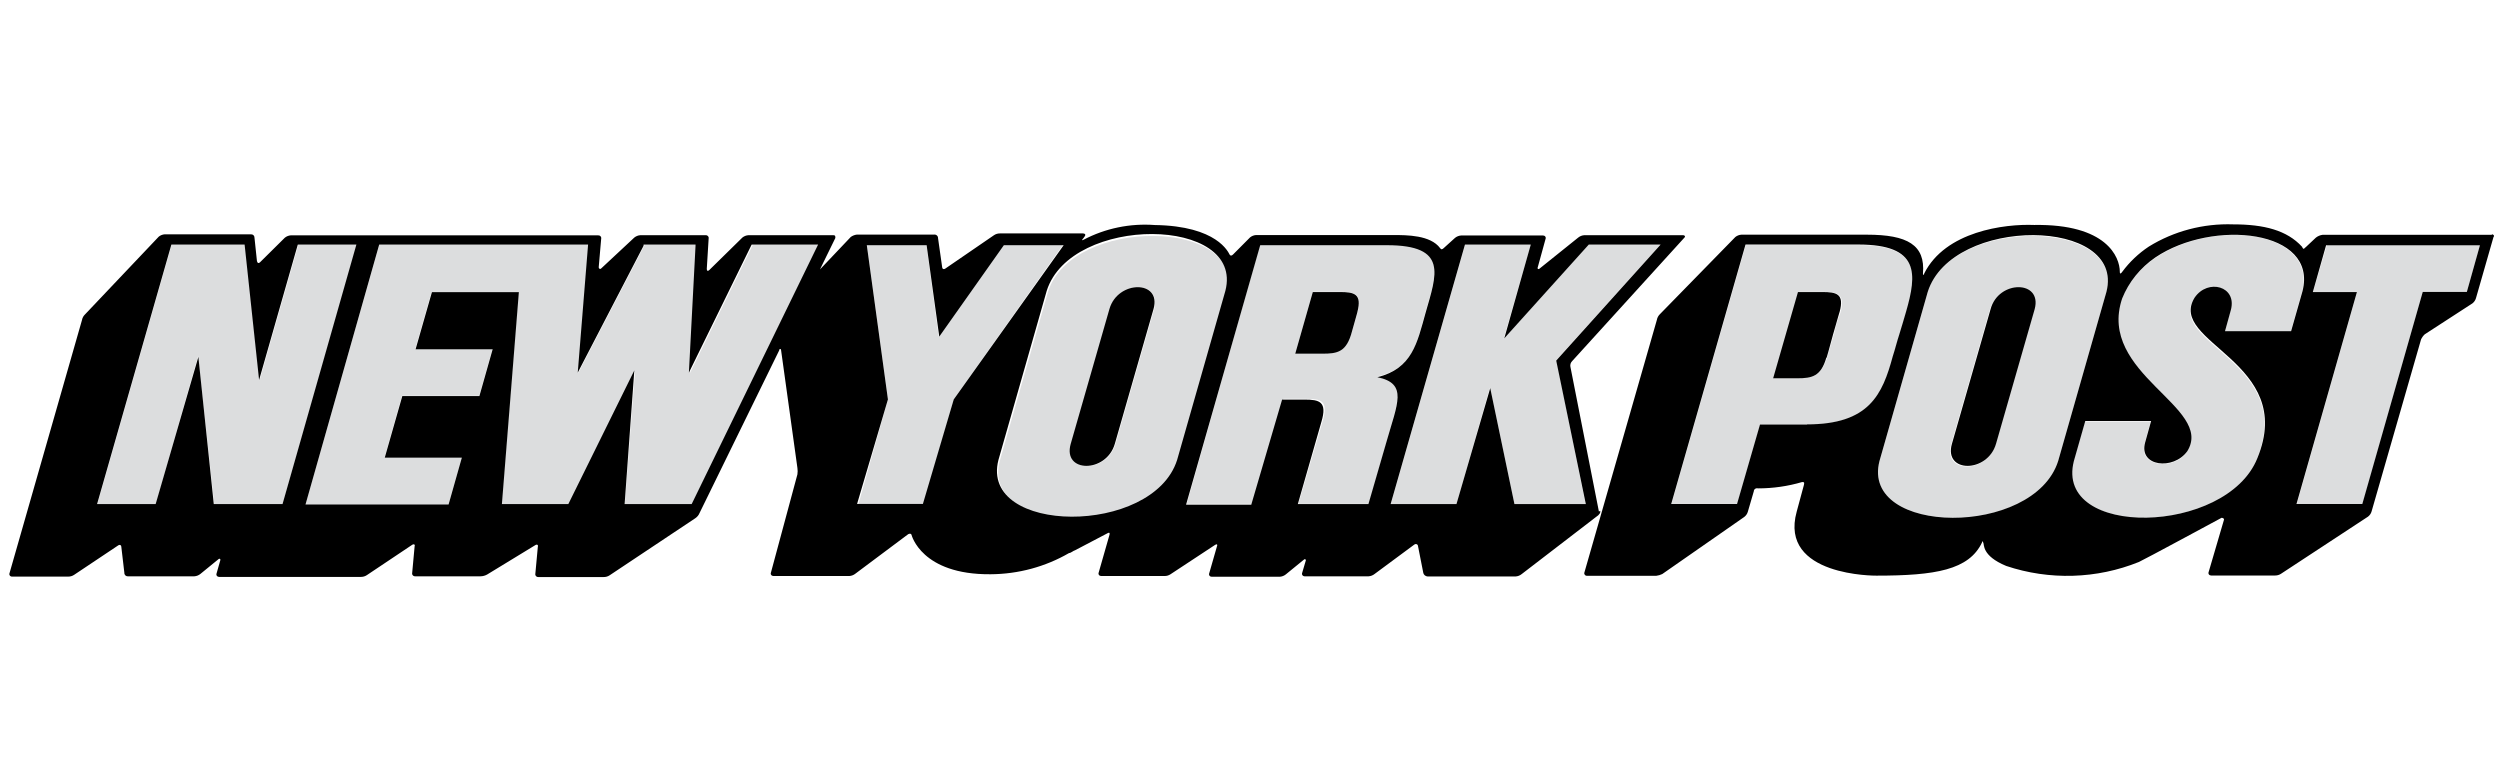
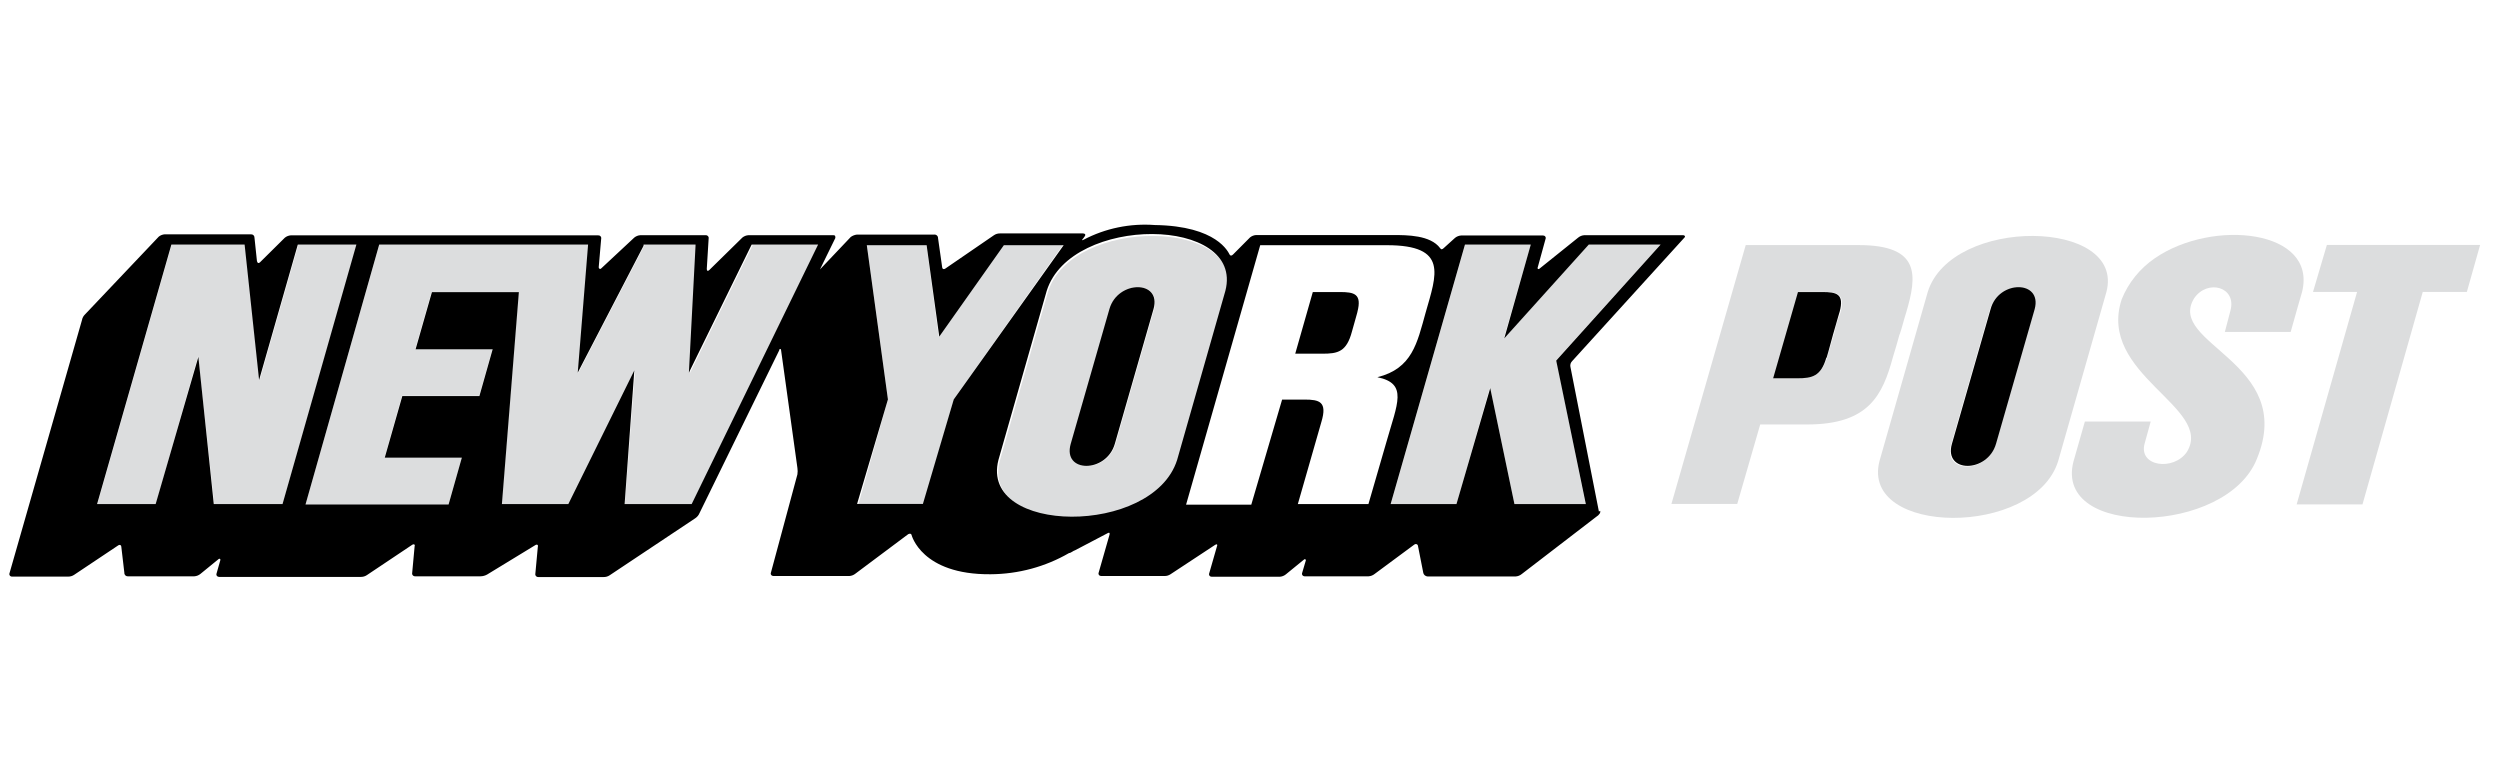
<svg xmlns="http://www.w3.org/2000/svg" width="163" height="51" viewBox="0 0 163 51" fill="none">
  <path d="M75.25 20.152L72.727 28.941C72.174 30.86 69.3 30.86 69.853 28.941L72.376 20.152C72.878 18.252 75.753 18.252 75.25 20.152ZM68.325 19.039L65.179 30.063C63.922 34.947 75.29 35.053 76.828 30.063L79.974 19.039C81.231 14.241 69.863 14.088 68.325 19.039Z" fill="#DCDDDE" />
  <path d="M103.548 15.971L98.04 22.083L99.808 15.971H95.517L90.672 32.886H94.964L97.125 25.326H97.165L98.743 32.886H103.387L101.497 23.541H101.417L108.231 15.98L103.548 15.971Z" fill="#DCDDDE" />
-   <path d="M88.15 21.599C87.758 22.903 87.205 23.047 86.22 23.047H84.451L85.597 19.027H87.366C88.311 19.027 88.823 19.142 88.512 20.37C88.592 20.073 88.16 21.599 88.16 21.599H88.15ZM89.798 24.544C92.12 24.026 92.392 22.347 92.945 20.332C93.648 17.914 94.482 15.938 90.422 15.938H82.159L77.375 32.853H81.667L83.677 26.003H85.135C86.14 26.003 86.632 26.118 86.24 27.451L84.652 32.853H89.256L90.432 28.718C91.105 26.252 91.768 24.947 89.808 24.535L89.798 24.544Z" fill="#DCDDDE" />
  <path d="M44.986 24.318L45.418 16.047V15.971H42.031L41.991 16.047L37.699 24.318L38.372 15.971H24.723L19.918 32.886H29.246L30.11 29.835H25.074L26.21 25.805H31.246L32.11 22.754H27.075L28.14 19.032H33.809L32.703 32.886H37.075L41.408 24.174L40.734 32.886H45.106L53.369 15.971H49.077L44.986 24.318Z" fill="#DCDDDE" />
  <path d="M19.447 15.971L16.924 24.798L15.979 15.971H11.185L6.34 32.886H10.159L12.913 23.234L13.969 32.886H18.422L23.266 15.971H19.447Z" fill="#DCDDDE" />
  <path d="M65.413 15.971L61.202 21.939L60.407 15.971H56.518L57.895 26.036L55.965 32.886H60.217L62.187 26.036L69.303 15.971H65.413Z" fill="#DCDDDE" />
  <path d="M132.613 20.152L130.091 28.979C129.538 30.898 126.663 30.898 127.216 28.979L129.739 20.19C130.292 18.271 133.166 18.271 132.613 20.19V20.152ZM125.688 19.039L122.542 30.063C121.286 34.947 132.654 35.053 134.192 30.063L137.338 19.039C138.594 14.241 127.226 14.088 125.688 19.039Z" fill="#DCDDDE" />
  <path d="M145.06 21.643H149.352C149.583 20.789 150.095 19.033 150.095 19.033C151.101 14.975 144.276 14.236 140.496 16.836C139.518 17.508 138.766 18.439 138.335 19.513C136.717 24.426 144.366 26.556 142.587 29.463C141.723 30.73 139.401 30.422 139.833 28.907L140.225 27.486H135.933L135.189 30.096C133.893 35.124 145.18 34.894 147.15 29.914C149.744 23.62 141.21 22.43 143.06 19.446C143.924 18.18 145.854 18.698 145.422 20.262L145.06 21.643Z" fill="#DCDDDE" />
  <path d="M151.712 15.971L150.808 19.032H153.682L149.742 32.886H154.034L157.964 19.032H160.839L161.703 15.971H151.712Z" fill="#DCDDDE" />
  <path d="M119.561 21.822C119.329 22.609 119.088 23.462 119.128 23.309C118.736 24.499 118.184 24.652 117.239 24.652H115.661L117.279 19.03H118.857C119.802 19.03 120.314 19.145 120.003 20.373C119.811 20.845 119.666 21.333 119.571 21.831L119.561 21.822ZM123.852 21.822C124.013 21.371 124.124 20.862 124.285 20.373C124.998 17.955 125.23 15.979 121.179 15.979H113.821L108.977 32.856H113.268L114.766 27.675H117.832C121.852 27.675 122.747 25.756 123.42 23.28C123.581 22.762 123.732 22.234 123.852 21.793V21.822Z" fill="#DCDDDE" />
  <path d="M98.741 32.864L97.163 25.304L94.962 32.864H90.67L95.515 15.949H99.806L98.078 22.061L103.586 15.949H108.27L101.465 23.509L103.395 32.864H98.741ZM89.222 32.864H84.619L86.157 27.501C86.549 26.196 86.036 26.052 85.051 26.052H83.594L81.584 32.903H77.332L82.166 15.987H90.429C94.449 15.987 93.655 17.906 92.952 20.381C92.399 22.358 92.087 24.027 89.805 24.594C91.816 25.006 91.102 26.311 90.398 28.806L89.222 32.864ZM65.099 29.986L68.246 18.961C69.823 13.972 81.151 14.078 79.895 18.961L76.749 29.986C75.171 34.975 63.843 34.87 65.099 29.986ZM62.184 26.042L60.174 32.855H55.882L57.893 26.042L56.516 15.987H60.416L61.24 21.945L65.451 15.987H69.351L62.184 26.042ZM45.097 32.864H40.725L41.358 24.152L37.056 32.864H32.724L33.83 19.048H28.161L27.096 22.771H32.121L31.257 25.822H26.231L25.085 29.842H30.111L29.247 32.893H19.919L24.723 15.949H38.343L37.669 24.296L41.961 16.025V15.949H45.349V16.025L44.916 24.296L49.007 15.949H53.339L45.097 32.864ZM13.938 32.864L12.933 23.27L10.149 32.864H6.33L11.174 15.949H15.949L16.893 24.776L19.416 15.949H23.236L18.421 32.864H13.938ZM104.249 33.354L102.39 23.912C102.377 23.845 102.381 23.776 102.402 23.711C102.423 23.646 102.46 23.587 102.51 23.538L109.828 15.488C109.908 15.411 109.828 15.335 109.747 15.335H103.294C103.15 15.345 103.013 15.399 102.902 15.488L100.379 17.513C100.299 17.589 100.219 17.513 100.259 17.436L100.771 15.574C100.781 15.55 100.785 15.523 100.781 15.497C100.778 15.47 100.768 15.445 100.752 15.424C100.736 15.402 100.715 15.384 100.69 15.372C100.666 15.36 100.638 15.354 100.611 15.354H95.263C95.119 15.364 94.982 15.418 94.871 15.507L94.128 16.179C94.047 16.256 93.967 16.294 93.896 16.179C93.263 15.325 91.735 15.325 90.831 15.325H81.895C81.751 15.335 81.614 15.389 81.503 15.479L80.397 16.591C80.317 16.668 80.237 16.707 80.166 16.591C80.096 16.476 79.382 14.73 75.291 14.672C73.678 14.552 72.064 14.886 70.648 15.632C70.527 15.709 70.527 15.632 70.648 15.517L70.728 15.402C70.809 15.287 70.728 15.219 70.608 15.219H65.2C65.06 15.217 64.922 15.257 64.808 15.335L61.632 17.513C61.511 17.589 61.431 17.513 61.431 17.436L61.159 15.517C61.16 15.484 61.153 15.452 61.139 15.422C61.125 15.393 61.104 15.367 61.078 15.345C61.052 15.324 61.022 15.309 60.989 15.3C60.956 15.292 60.922 15.29 60.888 15.296H55.862C55.72 15.314 55.585 15.367 55.47 15.45L53.46 17.57C53.38 17.647 53.339 17.647 53.46 17.57L54.465 15.517C54.465 15.402 54.465 15.335 54.344 15.335H48.796C48.652 15.345 48.514 15.399 48.404 15.488L46.243 17.609C46.163 17.685 46.082 17.685 46.082 17.532L46.203 15.555C46.209 15.527 46.209 15.499 46.201 15.471C46.194 15.444 46.18 15.418 46.16 15.397C46.141 15.375 46.117 15.358 46.089 15.348C46.061 15.337 46.032 15.332 46.002 15.335H41.75C41.606 15.345 41.469 15.399 41.358 15.488L39.197 17.503C39.117 17.58 39.036 17.503 39.036 17.426L39.197 15.565C39.204 15.537 39.203 15.508 39.196 15.481C39.188 15.453 39.174 15.428 39.155 15.406C39.135 15.385 39.111 15.368 39.083 15.357C39.056 15.347 39.026 15.342 38.996 15.344H18.964C18.82 15.354 18.682 15.408 18.572 15.498L16.954 17.1C16.873 17.177 16.793 17.177 16.753 17.023L16.592 15.498C16.593 15.468 16.588 15.439 16.577 15.412C16.566 15.384 16.549 15.359 16.527 15.339C16.506 15.318 16.48 15.302 16.451 15.291C16.422 15.28 16.391 15.276 16.361 15.277H10.742C10.598 15.287 10.46 15.341 10.35 15.431L5.546 20.497C5.439 20.598 5.369 20.729 5.344 20.871L0.62 37.374C0.611 37.399 0.607 37.425 0.611 37.452C0.614 37.478 0.624 37.503 0.64 37.525C0.656 37.546 0.677 37.564 0.702 37.576C0.726 37.589 0.753 37.595 0.781 37.595H4.44C4.58 37.597 4.718 37.557 4.832 37.48L7.707 35.56C7.827 35.484 7.908 35.56 7.908 35.637L8.109 37.355C8.107 37.384 8.112 37.413 8.123 37.441C8.134 37.468 8.151 37.493 8.173 37.514C8.195 37.535 8.221 37.551 8.25 37.561C8.278 37.572 8.309 37.577 8.34 37.575H12.672C12.816 37.565 12.954 37.511 13.064 37.422L14.24 36.462C14.32 36.386 14.401 36.462 14.361 36.539L14.119 37.393C14.11 37.418 14.106 37.444 14.11 37.471C14.113 37.497 14.123 37.522 14.139 37.544C14.155 37.566 14.176 37.583 14.2 37.596C14.225 37.608 14.252 37.614 14.28 37.614H23.527C23.668 37.617 23.805 37.576 23.919 37.499L26.874 35.522C26.995 35.445 27.075 35.522 27.035 35.599L26.874 37.355C26.868 37.383 26.869 37.411 26.876 37.439C26.883 37.466 26.897 37.492 26.917 37.513C26.936 37.535 26.961 37.551 26.988 37.562C27.016 37.573 27.046 37.578 27.075 37.575H31.327C31.479 37.573 31.628 37.533 31.759 37.46L34.905 35.541C35.026 35.465 35.106 35.541 35.066 35.657L34.905 37.403C34.899 37.431 34.9 37.459 34.907 37.487C34.914 37.514 34.928 37.54 34.948 37.561C34.967 37.583 34.992 37.599 35.019 37.61C35.047 37.621 35.077 37.626 35.106 37.623H39.358C39.498 37.626 39.636 37.586 39.75 37.508L45.339 33.785C45.462 33.701 45.556 33.584 45.61 33.45L50.806 22.838C50.806 22.723 50.927 22.723 50.927 22.838L51.992 30.514C52.012 30.651 52.012 30.789 51.992 30.926L50.264 37.336C50.254 37.36 50.251 37.387 50.254 37.413C50.257 37.44 50.267 37.465 50.283 37.486C50.299 37.508 50.32 37.526 50.345 37.538C50.37 37.55 50.397 37.556 50.425 37.556H55.38C55.524 37.546 55.661 37.492 55.772 37.403L59.159 34.87C59.239 34.793 59.39 34.755 59.431 34.87C59.431 34.87 60.064 37.48 64.587 37.441C66.392 37.431 68.16 36.953 69.703 36.059C69.823 36.059 69.974 35.906 70.095 35.877L72.216 34.764C72.336 34.687 72.377 34.764 72.336 34.879L71.633 37.336C71.623 37.36 71.62 37.387 71.623 37.413C71.626 37.44 71.636 37.465 71.652 37.486C71.668 37.508 71.689 37.526 71.714 37.538C71.739 37.55 71.766 37.556 71.794 37.556H75.925C76.065 37.559 76.202 37.519 76.317 37.441L79.231 35.522C79.352 35.445 79.392 35.522 79.352 35.599L78.84 37.383C78.83 37.408 78.826 37.435 78.83 37.461C78.833 37.487 78.843 37.513 78.859 37.534C78.875 37.556 78.896 37.574 78.921 37.586C78.945 37.598 78.973 37.604 79 37.604H83.443C83.587 37.594 83.725 37.54 83.835 37.451L85.011 36.491C85.091 36.414 85.172 36.491 85.132 36.568L84.9 37.355C84.891 37.38 84.887 37.406 84.891 37.432C84.894 37.459 84.904 37.484 84.92 37.505C84.936 37.527 84.957 37.545 84.982 37.557C85.006 37.569 85.034 37.576 85.061 37.575H89.233C89.377 37.565 89.514 37.511 89.625 37.422L92.218 35.503C92.237 35.487 92.259 35.477 92.284 35.472C92.308 35.468 92.333 35.469 92.357 35.477C92.38 35.485 92.401 35.498 92.417 35.517C92.434 35.535 92.445 35.556 92.449 35.58L92.801 37.364C92.817 37.423 92.852 37.476 92.9 37.515C92.949 37.555 93.009 37.579 93.072 37.585H98.822C98.966 37.575 99.103 37.521 99.213 37.431L104.058 33.709C104.289 33.565 104.37 33.411 104.33 33.306L104.249 33.354Z" fill="black" />
  <path d="M118.806 19.041H117.228L115.609 24.664H117.187C118.132 24.664 118.725 24.549 119.077 23.32C119.077 23.474 119.278 22.649 119.509 21.833C119.74 21.018 119.982 20.192 119.941 20.346C120.263 19.156 119.751 19.041 118.806 19.041Z" fill="black" />
  <path d="M129.788 20.148L127.266 28.936C126.713 30.855 129.587 30.855 130.14 28.936L132.663 20.148C133.166 18.248 130.301 18.248 129.788 20.148Z" fill="black" />
  <path d="M87.364 19.041H85.595L84.449 23.061H86.218C87.223 23.061 87.796 22.946 88.148 21.612C88.148 21.612 88.58 20.087 88.5 20.346C88.811 19.156 88.299 19.041 87.354 19.041H87.364Z" fill="black" />
  <path d="M72.335 20.148L69.812 28.936C69.26 30.855 72.134 30.855 72.687 28.936L75.21 20.148C75.753 18.248 72.878 18.248 72.335 20.148Z" fill="black" />
-   <path d="M160.838 19.033H157.963L154.023 32.859H149.731L153.671 19.043H150.796L151.661 15.992H161.692L160.838 19.033ZM145.057 21.643L145.449 20.223C145.881 18.659 143.951 18.141 143.087 19.407C141.278 22.353 149.781 23.581 147.178 29.875C145.168 34.903 133.92 35.124 135.217 30.058L135.961 27.448H140.253L139.861 28.858C139.428 30.422 141.71 30.681 142.615 29.415C144.384 26.536 136.714 24.387 138.363 19.465C138.794 18.39 139.545 17.46 140.524 16.788C144.263 14.255 151.148 14.965 150.123 18.985L149.379 21.595H145.047L145.057 21.643ZM134.192 30.058C132.614 35.047 121.286 34.941 122.542 30.058L125.688 19.033C127.266 14.044 138.594 14.149 137.338 19.033L134.192 30.058ZM117.818 27.678H114.752L113.255 32.859H108.963L113.808 15.944H121.165C125.186 15.944 124.985 17.863 124.271 20.338C124.11 20.856 124 21.298 123.839 21.787C123.678 22.276 123.567 22.747 123.407 23.236C122.733 25.73 121.869 27.669 117.818 27.669V27.678ZM162.486 15.31H151.43C151.271 15.332 151.121 15.395 150.997 15.493L150.364 16.088C150.243 16.164 150.203 16.347 150.093 16.088C149.108 15.013 147.62 14.629 145.61 14.629C143.661 14.56 141.738 15.066 140.102 16.078C139.43 16.525 138.845 17.08 138.373 17.719C138.293 17.834 138.212 17.901 138.212 17.719C138.212 16.759 137.348 14.591 132.624 14.668C130.694 14.591 126.834 15.08 125.457 17.834C125.457 17.949 125.377 17.949 125.377 17.834C125.537 15.973 124.371 15.301 121.718 15.301H113.536C113.392 15.311 113.255 15.365 113.144 15.454L108.229 20.482C108.123 20.584 108.053 20.715 108.028 20.856L103.304 37.321C103.294 37.346 103.291 37.373 103.294 37.399C103.298 37.425 103.308 37.45 103.324 37.472C103.339 37.493 103.361 37.511 103.385 37.523C103.41 37.536 103.437 37.542 103.465 37.542H107.988C108.125 37.526 108.257 37.487 108.38 37.427L113.727 33.704C113.839 33.618 113.92 33.5 113.958 33.368L114.35 32.025C114.35 31.91 114.471 31.804 114.622 31.842C115.596 31.843 116.565 31.704 117.496 31.43C117.617 31.43 117.657 31.43 117.617 31.612L117.145 33.358C115.969 37.599 122.341 37.532 122.341 37.532C126.201 37.532 128.372 37.158 129.226 35.373C129.226 35.258 129.226 35.258 129.307 35.373C129.387 35.488 129.186 36.227 130.804 36.899C133.622 37.844 136.708 37.752 139.458 36.64C139.73 36.525 144.846 33.761 144.846 33.761C144.846 33.761 145.007 33.761 145.007 33.877L144.002 37.302C143.992 37.327 143.989 37.353 143.992 37.38C143.995 37.406 144.005 37.431 144.021 37.453C144.037 37.474 144.058 37.492 144.083 37.504C144.107 37.516 144.135 37.523 144.162 37.523H148.334C148.474 37.525 148.611 37.485 148.726 37.407L154.395 33.685C154.507 33.599 154.588 33.481 154.626 33.349L157.852 22.132C157.909 22.006 157.991 21.892 158.094 21.797L161.199 19.782C161.312 19.696 161.392 19.578 161.431 19.446L162.576 15.454C162.657 15.378 162.576 15.272 162.456 15.272L162.486 15.31Z" fill="black" />
</svg>